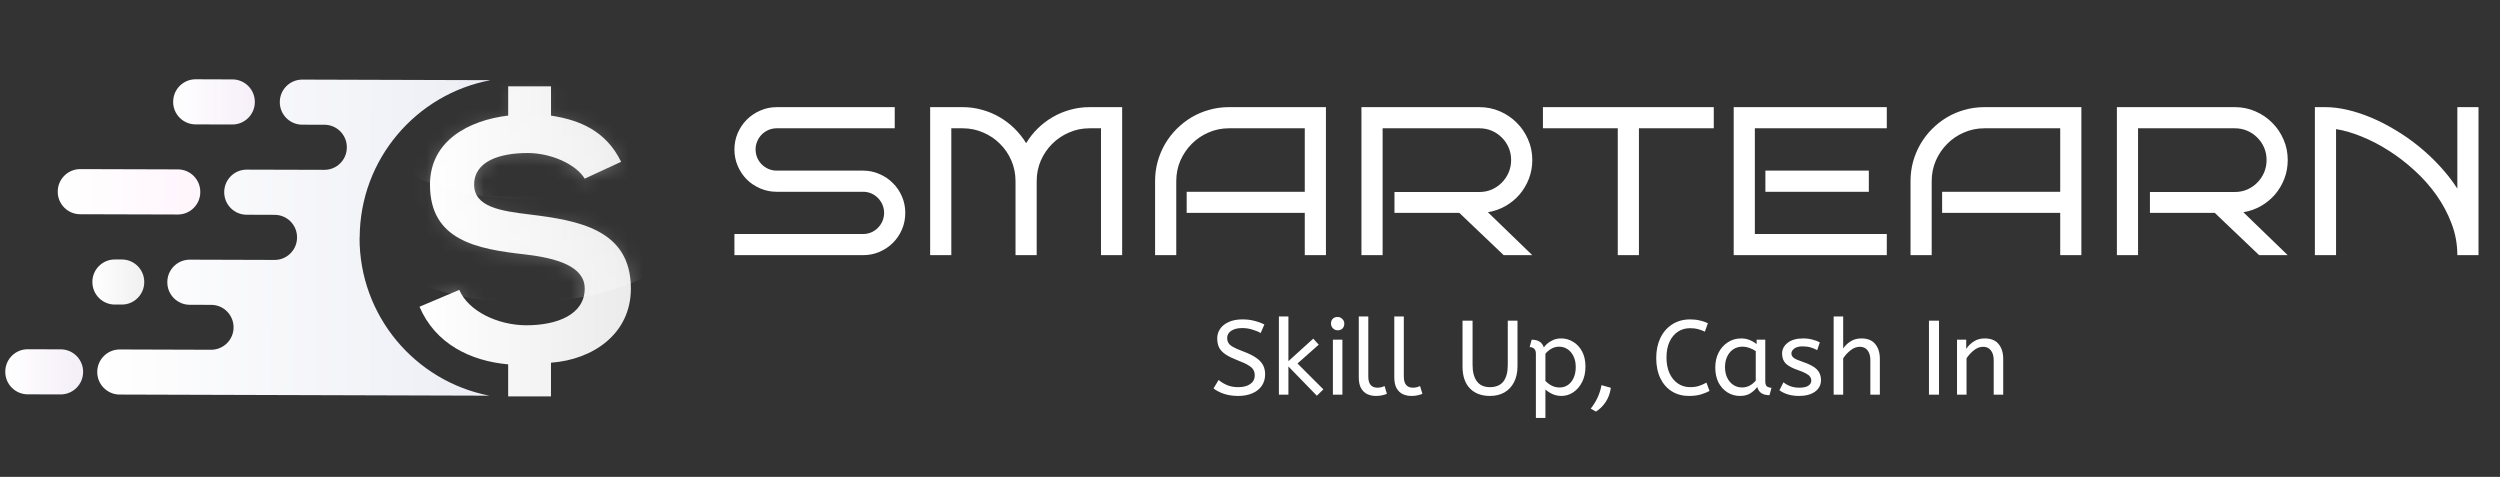
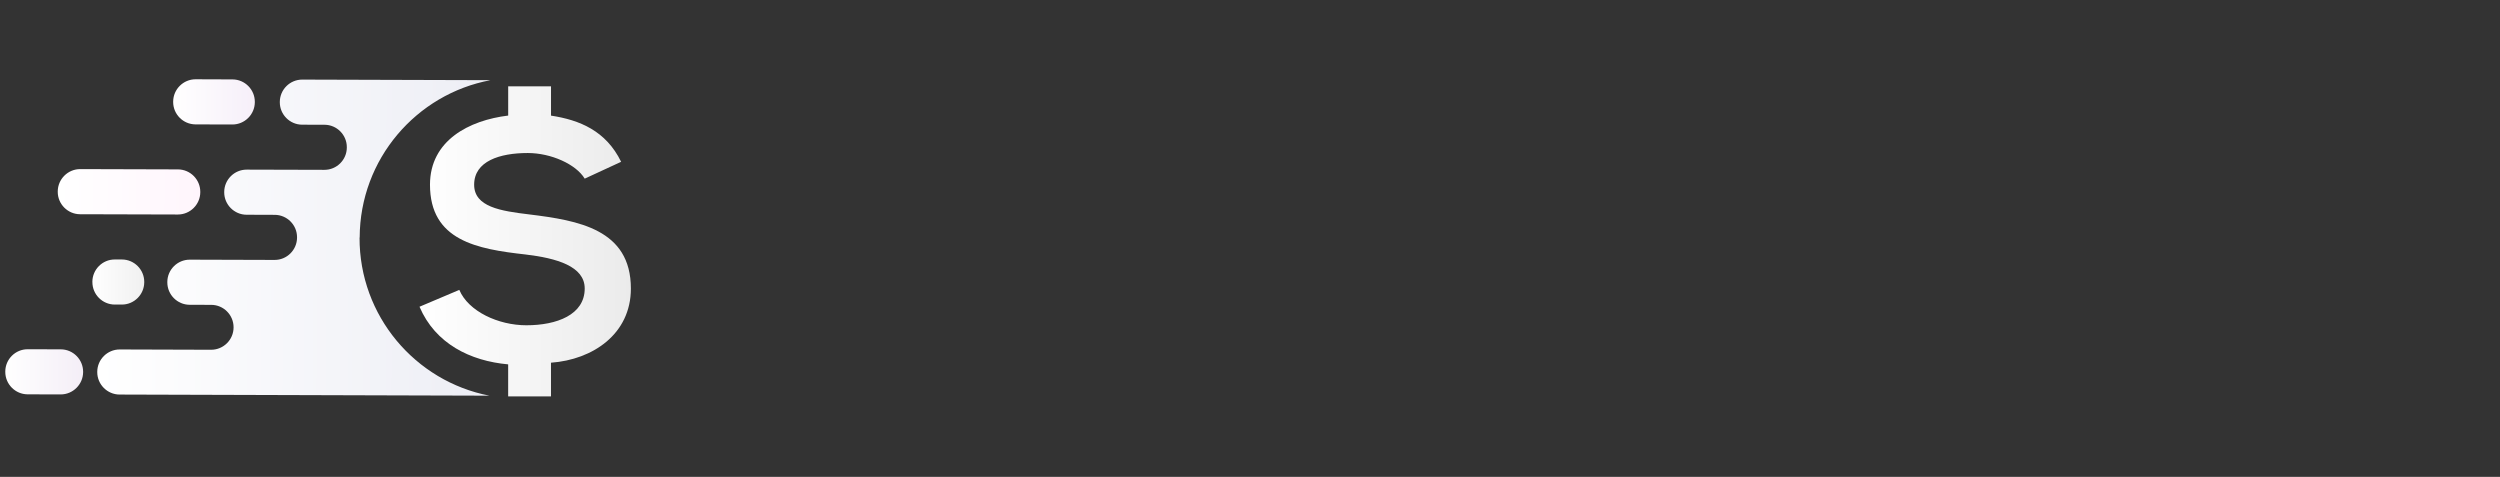
<svg xmlns="http://www.w3.org/2000/svg" width="173" height="33" viewBox="0 0 173 33" fill="none">
  <rect x="0" y="0" width="173" height="33" fill="#333333" stroke="none" />
  <g clip-path="url(#clip0_29_22)">
    <path d="M40.462 12.362C39.855 11.36 38.13 10.589 36.52 10.589C34.584 10.589 32.811 11.15 32.811 12.782C32.811 14.321 34.655 14.601 36.613 14.836C40.018 15.255 43.657 15.862 43.657 19.968C43.657 23.116 41.021 24.89 38.128 25.099V27.431H35.165V25.214C32.552 24.98 30.126 23.792 29.03 21.226L31.784 20.06C32.413 21.553 34.489 22.509 36.426 22.509C38.526 22.509 40.462 21.785 40.462 19.965C40.462 18.426 38.526 17.865 36.357 17.609C33.02 17.236 29.755 16.653 29.755 12.78C29.755 9.724 32.46 8.324 35.167 7.997V5.972H38.13V8.001C40.113 8.304 41.933 9.05 42.982 11.197L40.462 12.362Z" fill="url(#paint0_linear_29_22)" />
    <path d="M0.366 25.733C0.364 26.585 1.057 27.283 1.909 27.288L4.197 27.294C5.049 27.297 5.747 26.601 5.752 25.751V25.729C5.754 24.876 5.06 24.178 4.208 24.174L1.92 24.168C1.068 24.163 0.368 24.857 0.366 25.709V25.731V25.733Z" fill="url(#paint1_linear_29_22)" />
    <path d="M6.394 19.521C6.392 20.374 7.087 21.072 7.938 21.076H8.428C9.28 21.08 9.978 20.385 9.982 19.532V19.51C9.985 18.658 9.291 17.96 8.439 17.956H7.946C7.094 17.951 6.396 18.647 6.392 19.499V19.521H6.394Z" fill="url(#paint2_linear_29_22)" />
    <path d="M3.996 13.272C3.994 14.124 4.689 14.822 5.54 14.825L12.306 14.844C13.158 14.847 13.856 14.153 13.86 13.301V13.277C13.862 12.424 13.167 11.726 12.317 11.722L5.551 11.702C4.698 11.7 4.001 12.396 3.996 13.246V13.27V13.272Z" fill="url(#paint3_linear_29_22)" />
    <path d="M11.983 7.054C11.981 7.906 12.674 8.604 13.527 8.608L16.079 8.615C16.932 8.617 17.63 7.922 17.634 7.072V7.049C17.636 6.197 16.943 5.499 16.09 5.495L13.538 5.486C12.685 5.484 11.988 6.179 11.983 7.03V7.052V7.054Z" fill="url(#paint4_linear_29_22)" />
    <path d="M24.89 16.439C24.905 11.015 28.805 6.511 33.946 5.548L20.917 5.508C20.065 5.506 19.367 6.199 19.363 7.052V7.074C19.361 7.926 20.054 8.624 20.906 8.628L22.456 8.633C23.309 8.635 24.002 9.335 24 10.185V10.21C23.998 11.062 23.298 11.758 22.445 11.753L17.071 11.738C16.218 11.735 15.521 12.431 15.516 13.281V13.305C15.514 14.158 16.209 14.856 17.06 14.86L19.012 14.867C19.864 14.869 20.56 15.569 20.555 16.421V16.443C20.553 17.296 19.853 17.991 19.001 17.987L13.131 17.969C12.279 17.967 11.581 18.663 11.579 19.513V19.537C11.577 20.389 12.27 21.087 13.123 21.091L14.62 21.096C15.472 21.098 16.165 21.798 16.163 22.648V22.659C16.161 23.512 15.461 24.205 14.609 24.203L8.284 24.183C7.432 24.181 6.734 24.876 6.73 25.727V25.749C6.728 26.601 7.423 27.299 8.273 27.303L33.871 27.381C28.734 26.387 24.863 21.86 24.881 16.437L24.89 16.439Z" fill="url(#paint5_linear_29_22)" />
    <mask id="mask0_29_22" style="mask-type:luminance" maskUnits="userSpaceOnUse" x="29" y="5" width="15" height="23">
      <path d="M40.462 12.362C39.855 11.36 38.13 10.589 36.52 10.589C34.584 10.589 32.811 11.15 32.811 12.782C32.811 14.321 34.655 14.601 36.613 14.836C40.018 15.255 43.657 15.862 43.657 19.968C43.657 23.116 41.021 24.89 38.128 25.099V27.431H35.165V25.214C32.552 24.98 30.126 23.792 29.03 21.226L31.784 20.06C32.413 21.553 34.489 22.509 36.426 22.509C38.526 22.509 40.462 21.785 40.462 19.965C40.462 18.426 38.526 17.865 36.357 17.609C33.02 17.236 29.755 16.653 29.755 12.78C29.755 9.724 32.46 8.324 35.167 7.997V5.972H38.13V8.001C40.113 8.304 41.933 9.05 42.982 11.197L40.462 12.362Z" fill="white" />
    </mask>
    <g mask="url(#mask0_29_22)">
-       <path opacity="0.3" d="M25.46 8.525C25.46 11.429 30.468 13.783 36.646 13.783C42.825 13.783 47.835 11.429 47.835 8.525C47.835 5.621 42.827 3.269 36.646 3.269C30.466 3.269 25.46 5.623 25.46 8.525Z" fill="url(#paint6_linear_29_22)" />
-       <path opacity="0.3" d="M25.109 15.644C25.109 18.548 30.117 20.902 36.295 20.902C42.474 20.902 47.484 18.548 47.484 15.644C47.484 12.74 42.476 10.388 36.295 10.388C30.115 10.388 25.109 12.742 25.109 15.644Z" fill="url(#paint7_linear_29_22)" />
-     </g>
-     <path d="M62.645 14.729C62.645 15.138 62.569 15.521 62.416 15.879C62.264 16.231 62.054 16.541 61.788 16.807C61.526 17.069 61.216 17.276 60.859 17.429C60.507 17.581 60.128 17.657 59.723 17.657H50.822V16.193H59.723C59.928 16.193 60.118 16.155 60.295 16.079C60.471 16.003 60.623 15.898 60.752 15.764C60.885 15.631 60.99 15.476 61.066 15.3C61.142 15.119 61.18 14.929 61.18 14.729C61.18 14.529 61.142 14.341 61.066 14.164C60.99 13.988 60.885 13.833 60.752 13.7C60.623 13.567 60.471 13.462 60.295 13.386C60.118 13.309 59.928 13.271 59.723 13.271H53.751C53.351 13.271 52.972 13.195 52.615 13.043C52.258 12.89 51.946 12.683 51.679 12.421C51.417 12.155 51.208 11.843 51.051 11.485C50.898 11.128 50.822 10.747 50.822 10.342C50.822 9.942 50.898 9.564 51.051 9.207C51.208 8.849 51.417 8.54 51.679 8.278C51.946 8.011 52.258 7.802 52.615 7.649C52.972 7.492 53.351 7.414 53.751 7.414H61.916V8.878H53.751C53.551 8.878 53.361 8.916 53.18 8.992C53.003 9.069 52.849 9.173 52.715 9.307C52.582 9.44 52.477 9.597 52.401 9.778C52.325 9.954 52.287 10.142 52.287 10.342C52.287 10.543 52.325 10.733 52.401 10.914C52.477 11.09 52.582 11.245 52.715 11.378C52.849 11.512 53.003 11.616 53.18 11.693C53.361 11.769 53.551 11.807 53.751 11.807H59.723C60.128 11.807 60.507 11.886 60.859 12.043C61.216 12.195 61.526 12.405 61.788 12.671C62.054 12.933 62.264 13.243 62.416 13.6C62.569 13.952 62.645 14.329 62.645 14.729ZM71.739 17.657H70.274V12.536C70.274 12.031 70.179 11.557 69.988 11.114C69.798 10.671 69.536 10.285 69.203 9.957C68.874 9.623 68.486 9.361 68.038 9.171C67.595 8.976 67.121 8.878 66.617 8.878H65.831V17.657H64.366V7.414H66.617C67.083 7.414 67.531 7.476 67.96 7.599C68.393 7.718 68.798 7.887 69.174 8.107C69.55 8.326 69.893 8.588 70.203 8.892C70.512 9.197 70.781 9.535 71.01 9.907C71.234 9.535 71.5 9.197 71.81 8.892C72.12 8.588 72.462 8.326 72.839 8.107C73.215 7.887 73.617 7.718 74.046 7.599C74.479 7.476 74.929 7.414 75.396 7.414H77.653V17.657H76.189V8.878H75.396C74.891 8.878 74.417 8.976 73.975 9.171C73.532 9.361 73.144 9.623 72.81 9.957C72.481 10.285 72.22 10.671 72.024 11.114C71.834 11.557 71.739 12.031 71.739 12.536V17.657ZM91.755 17.657H90.29V14.729H82.118V13.271H90.29V8.878H85.04C84.54 8.878 84.068 8.976 83.626 9.171C83.183 9.361 82.797 9.623 82.468 9.957C82.14 10.285 81.878 10.671 81.682 11.114C81.492 11.557 81.397 12.031 81.397 12.536V17.657H79.932V12.536C79.932 12.064 79.992 11.612 80.111 11.178C80.235 10.74 80.406 10.333 80.625 9.957C80.849 9.576 81.116 9.23 81.425 8.921C81.74 8.607 82.085 8.338 82.461 8.114C82.842 7.89 83.249 7.718 83.683 7.599C84.116 7.476 84.568 7.414 85.04 7.414H91.755V17.657ZM106.035 17.657H104.056L100.984 14.729H96.498V13.286H102.377C102.682 13.286 102.968 13.229 103.235 13.114C103.501 12.995 103.732 12.836 103.927 12.636C104.127 12.435 104.285 12.202 104.399 11.935C104.513 11.664 104.57 11.376 104.57 11.071C104.57 10.766 104.513 10.481 104.399 10.214C104.285 9.947 104.127 9.716 103.927 9.521C103.732 9.321 103.501 9.164 103.235 9.049C102.968 8.935 102.682 8.878 102.377 8.878H95.677V17.657H94.212V7.414H102.377C102.882 7.414 103.356 7.511 103.799 7.706C104.242 7.897 104.628 8.159 104.956 8.492C105.29 8.821 105.551 9.207 105.742 9.65C105.937 10.092 106.035 10.566 106.035 11.071C106.035 11.528 105.956 11.962 105.799 12.371C105.642 12.776 105.425 13.14 105.149 13.464C104.873 13.783 104.547 14.05 104.17 14.264C103.799 14.474 103.396 14.614 102.963 14.686L106.035 17.657ZM113.414 17.657H111.95V8.878H106.771V7.414H118.593V8.878H113.414V17.657ZM130.566 17.657H119.972V7.414H130.566V8.878H121.436V16.193H130.566V17.657ZM129.323 13.271H122.165V11.807H129.323V13.271ZM144.031 17.657H142.567V14.729H134.395V13.271H142.567V8.878H137.316C136.816 8.878 136.345 8.976 135.902 9.171C135.459 9.361 135.073 9.623 134.745 9.957C134.416 10.285 134.154 10.671 133.959 11.114C133.769 11.557 133.673 12.031 133.673 12.536V17.657H132.209V12.536C132.209 12.064 132.268 11.612 132.387 11.178C132.511 10.74 132.683 10.333 132.902 9.957C133.126 9.576 133.392 9.23 133.702 8.921C134.016 8.607 134.361 8.338 134.738 8.114C135.119 7.89 135.526 7.718 135.959 7.599C136.393 7.476 136.845 7.414 137.316 7.414H144.031V17.657ZM158.311 17.657H156.333L153.261 14.729H148.775V13.286H154.654C154.959 13.286 155.244 13.229 155.511 13.114C155.778 12.995 156.009 12.836 156.204 12.636C156.404 12.435 156.561 12.202 156.676 11.935C156.79 11.664 156.847 11.376 156.847 11.071C156.847 10.766 156.79 10.481 156.676 10.214C156.561 9.947 156.404 9.716 156.204 9.521C156.009 9.321 155.778 9.164 155.511 9.049C155.244 8.935 154.959 8.878 154.654 8.878H147.953V17.657H146.489V7.414H154.654C155.159 7.414 155.633 7.511 156.075 7.706C156.518 7.897 156.904 8.159 157.233 8.492C157.566 8.821 157.828 9.207 158.019 9.65C158.214 10.092 158.311 10.566 158.311 11.071C158.311 11.528 158.233 11.962 158.076 12.371C157.919 12.776 157.702 13.14 157.426 13.464C157.149 13.783 156.823 14.05 156.447 14.264C156.075 14.474 155.673 14.614 155.24 14.686L158.311 17.657ZM161.655 17.657H160.19V7.414H160.919C161.395 7.414 161.9 7.476 162.433 7.599C162.971 7.723 163.519 7.902 164.076 8.135C164.633 8.368 165.188 8.652 165.741 8.985C166.298 9.314 166.836 9.688 167.355 10.107C167.874 10.526 168.362 10.983 168.82 11.478C169.277 11.969 169.686 12.493 170.048 13.05V7.414H171.513V17.657H170.048C170.048 16.905 169.917 16.181 169.655 15.486C169.393 14.786 169.043 14.126 168.605 13.507C168.167 12.888 167.662 12.319 167.091 11.8C166.519 11.276 165.922 10.816 165.298 10.421C164.679 10.026 164.055 9.702 163.426 9.45C162.798 9.192 162.207 9.021 161.655 8.935V17.657Z" fill="white" />
-     <path d="M85.688 27.399C85.332 27.399 85.008 27.352 84.715 27.26C84.423 27.162 84.176 27.035 83.976 26.879L84.328 26.294C84.503 26.44 84.701 26.56 84.92 26.652C85.139 26.745 85.395 26.791 85.688 26.791C86.039 26.791 86.317 26.718 86.522 26.572C86.727 26.426 86.829 26.228 86.829 25.98C86.829 25.838 86.8 25.714 86.742 25.606C86.683 25.494 86.568 25.387 86.398 25.285C86.232 25.177 85.986 25.063 85.659 24.941C85.308 24.804 85.027 24.668 84.818 24.531C84.608 24.39 84.457 24.231 84.364 24.056C84.276 23.875 84.232 23.663 84.232 23.419C84.232 23.175 84.298 22.956 84.43 22.761C84.567 22.561 84.764 22.402 85.022 22.285C85.286 22.163 85.603 22.102 85.973 22.102C86.276 22.102 86.546 22.134 86.785 22.198C87.029 22.256 87.266 22.341 87.495 22.454L87.239 23.046C87.073 22.949 86.878 22.868 86.654 22.805C86.434 22.736 86.203 22.702 85.959 22.702C85.637 22.702 85.383 22.766 85.198 22.892C85.013 23.019 84.92 23.183 84.92 23.383C84.92 23.509 84.947 23.622 85.001 23.719C85.054 23.817 85.159 23.912 85.315 24.004C85.476 24.097 85.715 24.202 86.032 24.319C86.412 24.46 86.712 24.609 86.932 24.765C87.156 24.921 87.314 25.092 87.407 25.277C87.5 25.458 87.546 25.665 87.546 25.899C87.546 26.216 87.466 26.487 87.305 26.711C87.149 26.935 86.929 27.106 86.646 27.223C86.368 27.34 86.049 27.399 85.688 27.399ZM91.126 27.384L89.158 25.358V27.311H88.5V21.898H89.158V24.992L90.877 23.434L91.257 23.851L89.787 25.153L91.579 26.945L91.126 27.384ZM92.236 27.311V23.507H92.894V27.311H92.236ZM92.565 22.856C92.438 22.856 92.329 22.81 92.236 22.717C92.148 22.624 92.104 22.517 92.104 22.395C92.104 22.254 92.146 22.142 92.228 22.059C92.311 21.976 92.424 21.934 92.565 21.934C92.692 21.934 92.799 21.981 92.887 22.073C92.98 22.161 93.026 22.268 93.026 22.395C93.026 22.532 92.984 22.644 92.901 22.732C92.819 22.814 92.706 22.856 92.565 22.856ZM95.22 27.399C94.996 27.399 94.794 27.357 94.613 27.274C94.433 27.186 94.289 27.047 94.182 26.857C94.079 26.667 94.028 26.421 94.028 26.118V21.898H94.686V26.053C94.686 26.316 94.74 26.511 94.847 26.638C94.959 26.765 95.113 26.828 95.308 26.828C95.401 26.828 95.491 26.818 95.579 26.799C95.671 26.774 95.749 26.747 95.813 26.718L95.974 27.252C95.886 27.291 95.776 27.325 95.645 27.355C95.518 27.384 95.376 27.399 95.22 27.399ZM97.678 27.399C97.453 27.399 97.251 27.357 97.071 27.274C96.89 27.186 96.746 27.047 96.639 26.857C96.537 26.667 96.485 26.421 96.485 26.118V21.898H97.144V26.053C97.144 26.316 97.197 26.511 97.305 26.638C97.417 26.765 97.57 26.828 97.766 26.828C97.858 26.828 97.948 26.818 98.036 26.799C98.129 26.774 98.207 26.747 98.27 26.718L98.431 27.252C98.343 27.291 98.234 27.325 98.102 27.355C97.975 27.384 97.834 27.399 97.678 27.399ZM103.102 27.399C102.512 27.399 102.048 27.223 101.712 26.872C101.376 26.521 101.207 26.018 101.207 25.365V22.19H101.902V25.255C101.902 25.743 102.002 26.121 102.202 26.389C102.402 26.657 102.702 26.791 103.102 26.791C103.516 26.791 103.826 26.662 104.031 26.404C104.236 26.14 104.338 25.758 104.338 25.255V22.19H105.011V25.336C105.011 25.765 104.931 26.136 104.77 26.448C104.614 26.755 104.392 26.991 104.104 27.157C103.821 27.318 103.487 27.399 103.102 27.399ZM106.283 28.92V24.48C106.283 24.314 106.242 24.197 106.159 24.129C106.081 24.056 105.979 24.019 105.852 24.019L105.991 23.507C106.439 23.507 106.72 23.685 106.832 24.041C106.881 23.968 106.959 23.883 107.066 23.785C107.178 23.687 107.315 23.602 107.476 23.529C107.641 23.456 107.829 23.419 108.039 23.419C108.332 23.419 108.605 23.497 108.858 23.653C109.117 23.805 109.324 24.026 109.48 24.319C109.636 24.607 109.714 24.958 109.714 25.372C109.714 25.777 109.636 26.133 109.48 26.44C109.324 26.743 109.119 26.979 108.866 27.15C108.617 27.316 108.346 27.399 108.054 27.399C107.829 27.399 107.62 27.355 107.424 27.267C107.229 27.174 107.068 27.069 106.942 26.952V28.92H106.283ZM107.922 26.813C108.253 26.813 108.522 26.684 108.727 26.426C108.936 26.162 109.041 25.819 109.041 25.394C109.041 25.102 108.987 24.851 108.88 24.641C108.778 24.431 108.639 24.27 108.463 24.158C108.292 24.046 108.102 23.99 107.893 23.99C107.683 23.99 107.493 24.043 107.322 24.151C107.156 24.253 107.029 24.365 106.942 24.487V26.36C107.068 26.491 107.215 26.601 107.381 26.689C107.546 26.772 107.727 26.813 107.922 26.813ZM110.437 28.481L110.079 28.276C110.274 28.028 110.43 27.776 110.547 27.523C110.669 27.269 110.762 26.979 110.825 26.652L111.469 26.835C111.42 27.206 111.303 27.53 111.118 27.808C110.937 28.086 110.711 28.311 110.437 28.481ZM116.872 27.399C116.428 27.399 116.035 27.294 115.694 27.084C115.353 26.869 115.087 26.567 114.897 26.177C114.707 25.782 114.611 25.314 114.611 24.773C114.611 24.251 114.707 23.79 114.897 23.39C115.092 22.985 115.365 22.671 115.716 22.446C116.072 22.217 116.487 22.102 116.96 22.102C117.203 22.102 117.425 22.127 117.625 22.176C117.825 22.22 118.013 22.283 118.188 22.366L117.976 22.951C117.825 22.878 117.669 22.819 117.508 22.776C117.352 22.732 117.167 22.71 116.952 22.71C116.64 22.71 116.36 22.79 116.111 22.951C115.867 23.112 115.675 23.344 115.533 23.646C115.392 23.948 115.321 24.314 115.321 24.743C115.321 25.153 115.389 25.511 115.526 25.819C115.667 26.126 115.86 26.365 116.104 26.535C116.352 26.706 116.635 26.791 116.952 26.791C117.191 26.791 117.398 26.762 117.574 26.704C117.75 26.645 117.92 26.57 118.086 26.477L118.298 27.055C118.118 27.152 117.911 27.235 117.676 27.303C117.447 27.367 117.179 27.399 116.872 27.399ZM120.408 27.399C120.091 27.399 119.804 27.318 119.545 27.157C119.287 26.996 119.08 26.77 118.923 26.477C118.772 26.179 118.697 25.831 118.697 25.431C118.697 25.05 118.772 24.709 118.923 24.407C119.08 24.104 119.292 23.865 119.56 23.69C119.833 23.509 120.145 23.419 120.496 23.419C120.716 23.419 120.913 23.458 121.089 23.536C121.269 23.609 121.425 23.702 121.557 23.814V23.507H122.157V26.389C122.157 26.574 122.201 26.696 122.288 26.755C122.381 26.808 122.481 26.835 122.588 26.835L122.449 27.347C121.981 27.347 121.698 27.157 121.601 26.777C121.489 26.933 121.335 27.077 121.14 27.208C120.95 27.335 120.706 27.399 120.408 27.399ZM120.555 26.813C120.74 26.813 120.916 26.77 121.081 26.682C121.247 26.589 121.386 26.474 121.498 26.338V24.297C121.367 24.204 121.22 24.131 121.059 24.078C120.903 24.019 120.738 23.99 120.562 23.99C120.328 23.99 120.121 24.051 119.94 24.173C119.765 24.29 119.626 24.456 119.523 24.67C119.421 24.88 119.37 25.126 119.37 25.409C119.37 25.682 119.421 25.926 119.523 26.14C119.626 26.35 119.767 26.516 119.948 26.638C120.128 26.755 120.33 26.813 120.555 26.813ZM124.492 27.399C124.204 27.399 123.943 27.362 123.709 27.289C123.48 27.216 123.289 27.121 123.138 27.004L123.416 26.455C123.543 26.562 123.702 26.652 123.892 26.726C124.087 26.794 124.294 26.828 124.514 26.828C124.787 26.828 124.991 26.784 125.128 26.696C125.269 26.604 125.34 26.487 125.34 26.345C125.34 26.243 125.313 26.153 125.26 26.075C125.211 25.997 125.118 25.921 124.982 25.848C124.845 25.77 124.648 25.687 124.389 25.599C124.033 25.477 123.765 25.333 123.585 25.168C123.409 24.997 123.321 24.763 123.321 24.465C123.321 24.173 123.448 23.926 123.702 23.726C123.96 23.522 124.316 23.419 124.77 23.419C125.013 23.419 125.23 23.446 125.421 23.5C125.611 23.548 125.781 23.612 125.933 23.69L125.75 24.231C125.618 24.153 125.467 24.09 125.296 24.041C125.13 23.992 124.945 23.968 124.74 23.968C124.487 23.968 124.294 24.019 124.162 24.121C124.031 24.224 123.965 24.336 123.965 24.458C123.965 24.575 124.016 24.675 124.118 24.758C124.221 24.841 124.421 24.931 124.718 25.029C125.201 25.189 125.538 25.367 125.728 25.562C125.918 25.758 126.013 26.001 126.013 26.294C126.013 26.635 125.874 26.906 125.596 27.106C125.323 27.301 124.955 27.399 124.492 27.399ZM126.889 27.311V21.898H127.548V24.114C127.684 23.914 127.857 23.748 128.067 23.617C128.277 23.485 128.523 23.419 128.806 23.419C129.235 23.419 129.554 23.548 129.764 23.807C129.979 24.065 130.086 24.407 130.086 24.831V27.311H129.428V24.904C129.428 24.631 129.364 24.412 129.237 24.246C129.111 24.08 128.933 23.997 128.703 23.997C128.479 23.997 128.264 24.078 128.06 24.238C127.86 24.395 127.689 24.58 127.548 24.794V27.311H126.889ZM133.484 27.311V22.19H134.179V27.311H133.484ZM135.426 27.311V23.507H136.062V24.143C136.199 23.939 136.372 23.768 136.582 23.631C136.796 23.49 137.05 23.419 137.342 23.419C137.771 23.419 138.091 23.548 138.301 23.807C138.515 24.065 138.622 24.407 138.622 24.831V27.311H137.964V24.904C137.964 24.631 137.898 24.412 137.767 24.246C137.64 24.08 137.462 23.997 137.233 23.997C137.008 23.997 136.796 24.078 136.596 24.238C136.396 24.395 136.226 24.58 136.084 24.794V27.311H135.426Z" fill="white" />
+       </g>
  </g>
  <defs>
    <linearGradient id="paint0_linear_29_22" x1="29.032" y1="16.701" x2="43.657" y2="16.701" gradientUnits="userSpaceOnUse">
      <stop stop-color="white" />
      <stop offset="1" stop-color="#EBEBEB" />
    </linearGradient>
    <linearGradient id="paint1_linear_29_22" x1="0.359" y1="25.715" x2="5.745" y2="25.731" gradientUnits="userSpaceOnUse">
      <stop stop-color="white" />
      <stop offset="1" stop-color="#F4EEF7" />
    </linearGradient>
    <linearGradient id="paint2_linear_29_22" x1="6.388" y1="19.506" x2="9.977" y2="19.517" gradientUnits="userSpaceOnUse">
      <stop stop-color="white" />
      <stop offset="1" stop-color="#F0F0F0" />
    </linearGradient>
    <linearGradient id="paint3_linear_29_22" x1="3.989" y1="13.256" x2="13.851" y2="13.285" gradientUnits="userSpaceOnUse">
      <stop stop-color="white" />
      <stop offset="1" stop-color="#FFF5FC" />
    </linearGradient>
    <linearGradient id="paint4_linear_29_22" x1="11.977" y1="7.037" x2="17.628" y2="7.054" gradientUnits="userSpaceOnUse">
      <stop stop-color="white" />
      <stop offset="1" stop-color="#F6EFF9" />
    </linearGradient>
    <linearGradient id="paint5_linear_29_22" x1="6.76" y1="16.378" x2="33.907" y2="16.459" gradientUnits="userSpaceOnUse">
      <stop stop-color="white" />
      <stop offset="1" stop-color="#EDEEF5" />
    </linearGradient>
    <linearGradient id="paint6_linear_29_22" x1="36.646" y1="13.783" x2="36.646" y2="3.269" gradientUnits="userSpaceOnUse">
      <stop stop-color="white" />
      <stop offset="1" stop-color="white" stop-opacity="0" />
    </linearGradient>
    <linearGradient id="paint7_linear_29_22" x1="36.295" y1="20.899" x2="36.295" y2="10.388" gradientUnits="userSpaceOnUse">
      <stop stop-color="white" />
      <stop offset="1" stop-color="white" stop-opacity="0" />
    </linearGradient>
    <clipPath id="clip0_29_22">
      <rect width="173" height="32.917" fill="white" />
    </clipPath>
  </defs>
</svg>